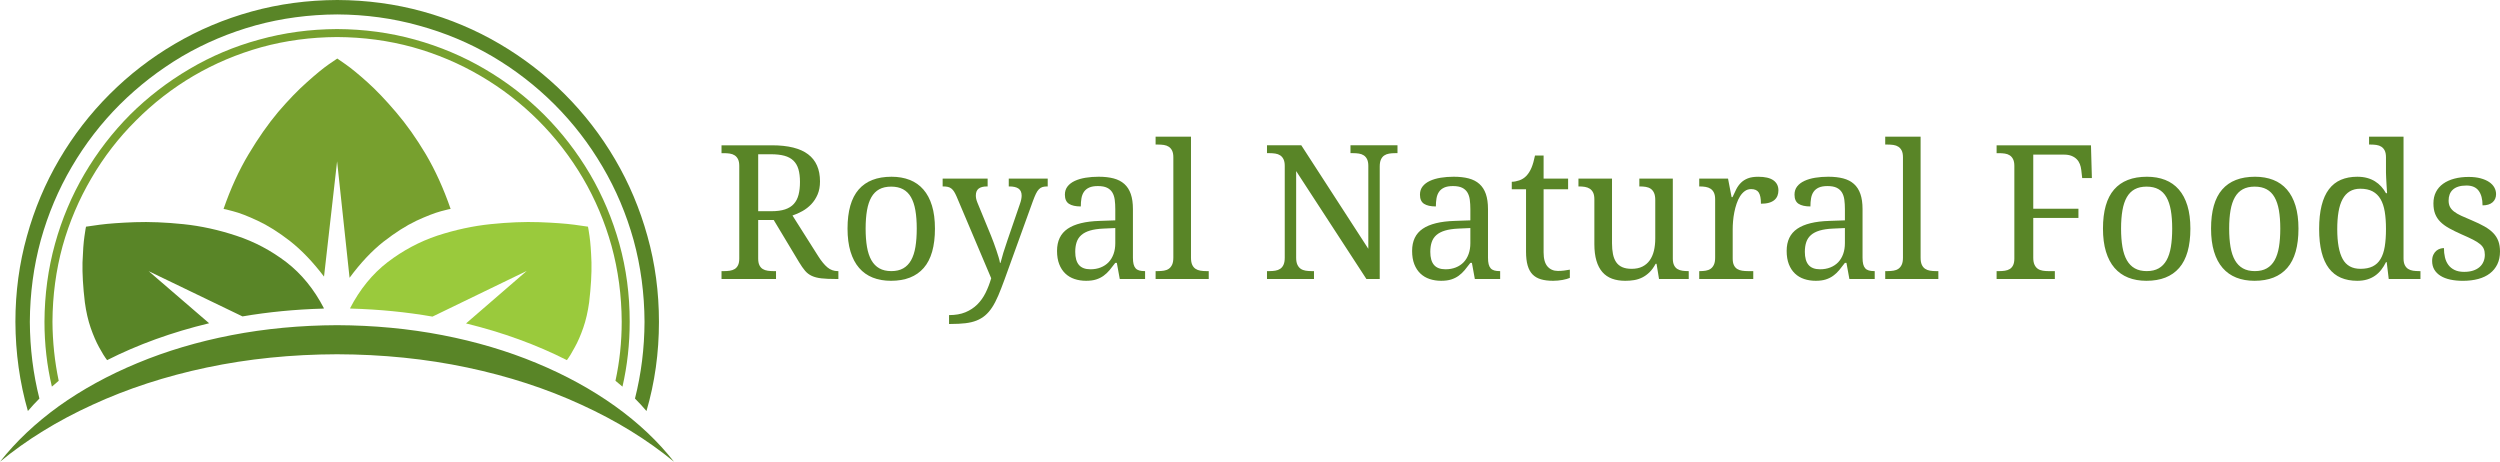
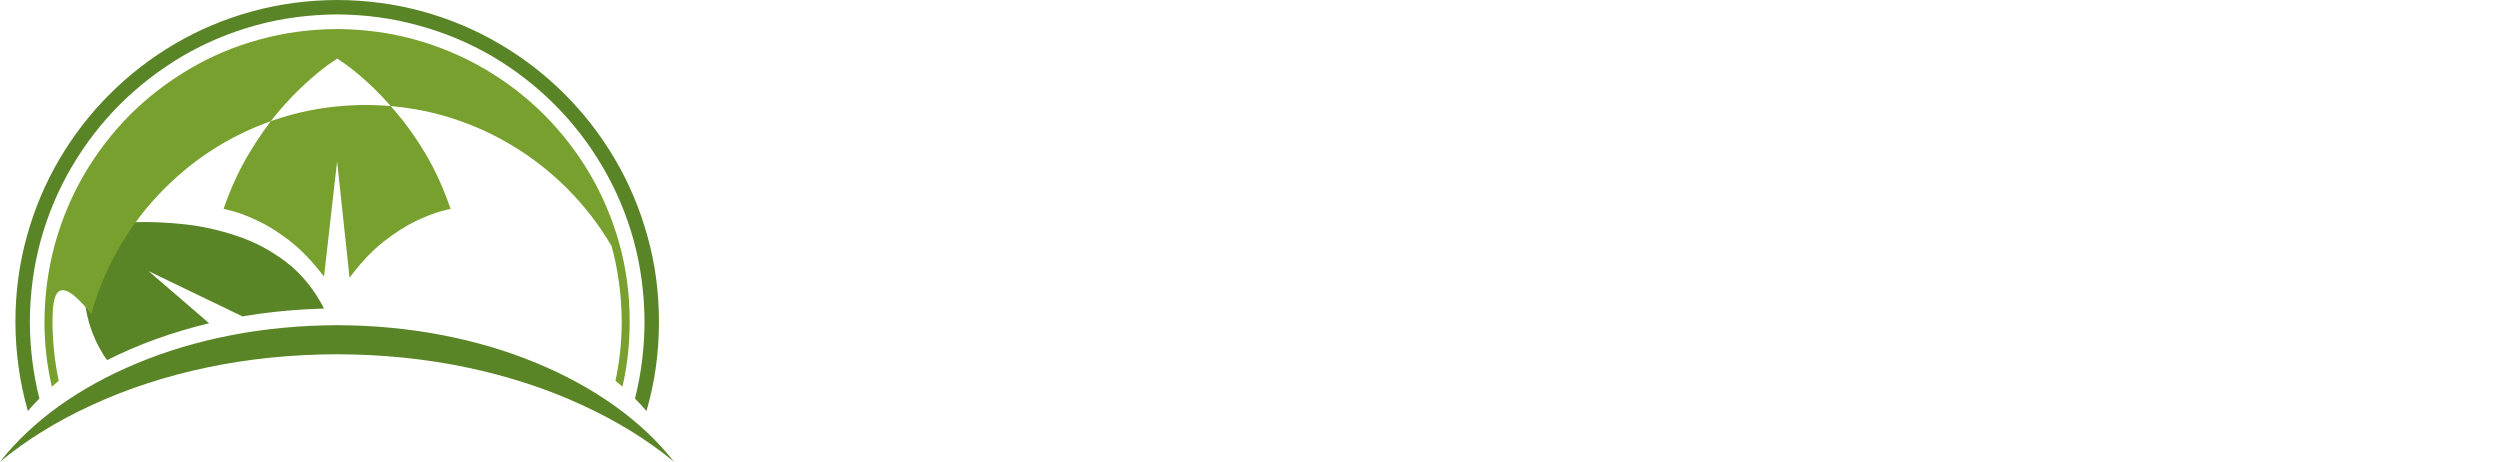
<svg xmlns="http://www.w3.org/2000/svg" version="1.1" id="Layer_1" x="0px" y="0px" width="456.986px" height="84.402px" viewBox="0 0 456.986 84.402" enable-background="new 0 0 456.986 84.402" xml:space="preserve">
  <g>
    <path fill-rule="evenodd" clip-rule="evenodd" fill="#598527" d="M61.617,59.441c-6.703,0.027-13.137,0.633-19.293,1.821   c-6.129,1.187-11.859,2.886-17.183,5.101c-5.329,2.207-10.118,4.836-14.375,7.875C6.512,77.31,2.922,80.695,0,84.402   c4.871-4.015,10.504-7.488,16.902-10.41c6.395-2.949,13.36-5.219,20.895-6.812c7.558-1.595,15.5-2.399,23.82-2.423   c8.321,0.023,16.25,0.828,23.785,2.423c7.536,1.593,14.5,3.862,20.895,6.812c6.394,2.922,12.031,6.396,16.906,10.41   c-2.926-3.73-6.519-7.117-10.773-10.164c-4.254-3.039-9.043-5.668-14.368-7.875c-5.328-2.215-11.054-3.914-17.187-5.101   C74.738,60.074,68.32,59.469,61.617,59.441 M59.227,56.379c-1.805-3.496-4.102-6.313-6.879-8.453   c-2.809-2.141-5.836-3.745-9.094-4.816c-3.281-1.093-6.524-1.804-9.734-2.136c-3.235-0.332-6.192-0.453-8.883-0.36   c-2.66,0.098-4.797,0.254-6.418,0.465c-1.614,0.215-2.449,0.332-2.496,0.356c-0.024,0.027-0.118,0.609-0.285,1.75   c-0.165,1.117-0.282,2.708-0.356,4.777c-0.047,2.066,0.094,4.504,0.43,7.31c0.238,1.737,0.593,3.292,1.07,4.671   c0.473,1.355,0.984,2.532,1.531,3.532c0.524,0.976,1.012,1.757,1.465,2.354c5.633-2.854,11.848-5.101,18.649-6.742l-11.055-9.52   l17.152,8.27c4.731-0.809,9.617-1.28,14.656-1.426C59.051,56.41,59.133,56.398,59.227,56.379 M5.098,75.133   c-1.5-5.207-2.258-10.637-2.282-16.297c0-5.44,0.704-10.66,2.102-15.652c1.379-4.992,3.352-9.675,5.922-14.05   c2.566-4.375,5.633-8.344,9.199-11.91c3.566-3.567,7.535-6.633,11.91-9.2C36.324,5.453,41.008,3.48,46,2.102   C50.992,0.723,56.211,0.023,61.652,0C67.07,0.023,72.277,0.723,77.27,2.102c4.992,1.378,9.675,3.351,14.05,5.921   c4.375,2.567,8.348,5.633,11.914,9.2c3.563,3.566,6.629,7.535,9.196,11.91c2.57,4.375,4.543,9.058,5.922,14.05   c1.402,4.992,2.101,10.212,2.101,15.652c0,5.66-0.758,11.09-2.281,16.297c-0.664-0.784-1.367-1.543-2.102-2.28   c1.141-4.497,1.723-9.164,1.746-14.017c-0.023-5.18-0.691-10.16-1.996-14.938c-1.332-4.781-3.222-9.25-5.672-13.41   c-2.449-4.183-5.371-7.976-8.769-11.375c-3.402-3.402-7.191-6.336-11.375-8.808c-4.188-2.45-8.668-4.328-13.445-5.633   c-4.754-1.332-9.723-2.008-14.907-2.035c-5.179,0.027-10.16,0.691-14.937,2c-4.781,1.332-9.262,3.218-13.445,5.668   c-4.161,2.472-7.954,5.406-11.375,8.808c-3.399,3.399-6.325,7.192-8.774,11.375c-2.449,4.16-4.336,8.629-5.668,13.41   c-1.308,4.777-1.973,9.758-2,14.938c0.027,4.853,0.609,9.52,1.75,14.017C6.465,73.59,5.766,74.349,5.098,75.133" />
-     <path fill-rule="evenodd" clip-rule="evenodd" fill="#77A02E" d="M63.898,50.777c2-2.711,4.067-4.91,6.204-6.597   c2.14-1.661,4.136-2.935,5.992-3.817c1.855-0.855,3.351-1.437,4.496-1.746c1.164-0.308,1.758-0.449,1.781-0.426   c-1.285-3.711-2.793-7.039-4.527-9.984c-1.758-2.949-3.578-5.516-5.457-7.703c-1.879-2.211-3.625-4.043-5.242-5.492   c-1.618-1.45-2.938-2.532-3.957-3.246c-1-0.711-1.512-1.067-1.536-1.067c-0.023,0-0.543,0.356-1.566,1.067   c-1.024,0.714-2.344,1.796-3.961,3.246c-1.641,1.449-3.398,3.269-5.277,5.457c-1.852,2.211-3.66,4.789-5.418,7.738   c-1.762,2.945-3.282,6.273-4.567,9.984c0.024-0.023,0.606,0.118,1.75,0.426c1.137,0.289,2.625,0.856,4.457,1.715   c1.852,0.856,3.84,2.102,5.953,3.742c2.118,1.664,4.184,3.824,6.204,6.488l2.39-21.074L63.898,50.777 M112.504,69.605   c0.762-3.496,1.141-7.098,1.141-10.805c-0.024-4.801-0.641-9.413-1.856-13.836c-1.234-4.421-2.98-8.555-5.242-12.41   c-2.281-3.875-4.992-7.379-8.129-10.52c-3.16-3.16-6.668-5.871-10.52-8.129c-3.875-2.281-8.023-4.043-12.445-5.277   c-4.422-1.215-9.031-1.832-13.836-1.856c-4.801,0.024-9.414,0.641-13.836,1.856c-4.422,1.234-8.554,2.984-12.41,5.242   c-3.875,2.281-7.379,5.004-10.519,8.164c-3.161,3.141-5.872,6.645-8.129,10.52c-2.282,3.875-4.043,8.011-5.278,12.41   C10.234,49.388,9.613,54,9.59,58.801c0.023,3.707,0.406,7.309,1.14,10.805c-0.425,0.355-0.843,0.711-1.246,1.07   c-0.902-3.827-1.355-7.784-1.355-11.875c0.023-4.945,0.668-9.688,1.926-14.227c1.257-4.543,3.054-8.797,5.383-12.769   c2.332-3.969,5.113-7.582,8.343-10.84c3.258-3.231,6.871-6.012,10.84-8.344c3.973-2.351,8.227-4.148,12.77-5.383   c4.539-1.261,9.281-1.902,14.226-1.926c4.945,0.024,9.688,0.665,14.227,1.926c4.543,1.258,8.797,3.055,12.769,5.383   c3.992,2.332,7.606,5.113,10.84,8.344c3.231,3.234,6.024,6.847,8.379,10.84c2.328,3.972,4.121,8.226,5.387,12.769   c1.258,4.539,1.886,9.281,1.886,14.227c0,4.091-0.441,8.048-1.32,11.875C113.359,70.316,112.93,69.961,112.504,69.605" />
-     <path fill-rule="evenodd" clip-rule="evenodd" fill="#9ACA3C" d="M85.188,59.121c6.703,1.641,12.847,3.875,18.433,6.707   c0.457-0.598,0.941-1.394,1.465-2.39c0.547-0.978,1.059-2.153,1.535-3.532c0.473-1.355,0.828-2.898,1.07-4.636   c0.329-2.806,0.473-5.243,0.426-7.31c-0.07-2.069-0.191-3.676-0.359-4.813c-0.164-1.117-0.262-1.687-0.281-1.714   c-0.047-0.024-0.883-0.141-2.497-0.356c-1.617-0.211-3.757-0.367-6.418-0.465c-2.687-0.093-5.648,0.028-8.878,0.36   c-3.211,0.332-6.457,1.031-9.739,2.101c-3.257,1.094-6.289,2.711-9.093,4.852c-2.778,2.141-5.075,4.957-6.879,8.453   c0.093,0,0.175,0.009,0.246,0.031c5.113,0.146,10.058,0.633,14.836,1.465l17.222-8.344L85.188,59.121" />
-     <path fill="#598527" d="M144.861,39.395c0.602-0.2,1.203-0.468,1.805-0.802c0.602-0.334,1.142-0.752,1.621-1.253   s0.867-1.095,1.162-1.78c0.295-0.686,0.443-1.485,0.443-2.398c0-2.207-0.725-3.858-2.173-4.956s-3.655-1.646-6.619-1.646h-9.21   v1.438h0.435c0.379,0,0.738,0.025,1.078,0.075s0.638,0.159,0.895,0.326c0.256,0.167,0.459,0.404,0.61,0.71   c0.15,0.307,0.226,0.71,0.226,1.212v16.949c0,0.501-0.075,0.905-0.226,1.212s-0.354,0.538-0.61,0.693   c-0.257,0.156-0.555,0.26-0.895,0.31s-0.699,0.075-1.078,0.075h-0.435v1.438h9.962v-1.438h-0.451c-0.379,0-0.739-0.025-1.078-0.075   c-0.34-0.05-0.638-0.153-0.895-0.31c-0.256-0.155-0.459-0.387-0.61-0.693s-0.226-0.711-0.226-1.212v-7.054h2.842l4.63,7.706   c0.39,0.646,0.755,1.17,1.095,1.57c0.34,0.401,0.749,0.714,1.229,0.937c0.479,0.223,1.062,0.373,1.747,0.451   c0.686,0.078,1.563,0.117,2.633,0.117h0.484v-1.438h-0.1c-0.725,0-1.36-0.229-1.905-0.686c-0.546-0.457-1.109-1.142-1.688-2.056   L144.861,39.395L144.861,39.395z M138.593,28.196h2.324c0.969,0,1.791,0.092,2.465,0.275c0.674,0.184,1.223,0.479,1.646,0.886   c0.423,0.407,0.729,0.931,0.919,1.571c0.189,0.641,0.284,1.418,0.284,2.332c0,0.892-0.086,1.671-0.259,2.34   c-0.173,0.668-0.459,1.226-0.861,1.671c-0.401,0.446-0.936,0.78-1.604,1.003c-0.668,0.223-1.504,0.334-2.507,0.334h-2.407V28.196   L138.593,28.196z M170.36,37.598c-0.362-1.187-0.886-2.173-1.571-2.958c-0.686-0.786-1.519-1.371-2.499-1.755   c-0.981-0.384-2.089-0.577-3.326-0.577c-2.652,0-4.655,0.78-6.009,2.34c-1.354,1.561-2.031,3.939-2.031,7.138   c0,1.604,0.181,3.006,0.543,4.204c0.362,1.197,0.886,2.192,1.571,2.983c0.686,0.791,1.518,1.382,2.499,1.771   c0.98,0.39,2.089,0.585,3.326,0.585c2.63,0,4.627-0.785,5.993-2.356c1.365-1.571,2.047-3.967,2.047-7.188   C170.903,40.18,170.722,38.785,170.36,37.598L170.36,37.598z M158.484,38.442c0.167-0.958,0.435-1.758,0.802-2.398   s0.847-1.123,1.438-1.446s1.315-0.485,2.173-0.485c0.858,0,1.585,0.162,2.181,0.485s1.078,0.805,1.446,1.446   s0.635,1.44,0.802,2.398c0.167,0.958,0.251,2.073,0.251,3.343c0,1.27-0.081,2.39-0.243,3.359s-0.426,1.78-0.794,2.433   c-0.368,0.651-0.847,1.145-1.438,1.479c-0.591,0.335-1.315,0.502-2.173,0.502c-0.858,0-1.585-0.167-2.181-0.502   c-0.596-0.334-1.081-0.827-1.455-1.479c-0.373-0.652-0.643-1.463-0.811-2.433c-0.167-0.97-0.25-2.09-0.25-3.359   C158.233,40.515,158.317,39.4,158.484,38.442L158.484,38.442z" />
-     <path fill="#598527" d="M184.395,32.642v1.438h0.101c0.757,0,1.323,0.134,1.696,0.401s0.56,0.697,0.56,1.287   c0,0.189-0.025,0.413-0.075,0.668c-0.05,0.256-0.125,0.524-0.226,0.802l-2.29,6.67c-0.29,0.824-0.543,1.596-0.761,2.314   c-0.217,0.719-0.387,1.329-0.51,1.83h-0.1c-0.044-0.289-0.128-0.635-0.25-1.036c-0.123-0.401-0.259-0.827-0.41-1.278   s-0.312-0.908-0.485-1.371c-0.173-0.462-0.337-0.889-0.493-1.278l-2.507-6.101c-0.1-0.256-0.17-0.482-0.209-0.677   c-0.039-0.194-0.058-0.387-0.058-0.576c0-0.568,0.169-0.986,0.51-1.254c0.34-0.268,0.855-0.401,1.546-0.401h0.101v-1.438h-8.224   v1.438h0.101c0.334,0,0.621,0.028,0.861,0.084c0.239,0.056,0.451,0.156,0.635,0.301c0.184,0.145,0.348,0.332,0.493,0.56   s0.295,0.521,0.452,0.877l6.335,14.96c-0.279,0.958-0.622,1.847-1.028,2.666s-0.914,1.529-1.521,2.131   c-0.607,0.603-1.329,1.075-2.165,1.421s-1.833,0.519-2.992,0.519v1.621h0.301c1.014,0,1.905-0.045,2.674-0.134   s1.448-0.251,2.039-0.484c0.591-0.234,1.117-0.546,1.58-0.937c0.462-0.39,0.889-0.883,1.279-1.479   c0.39-0.597,0.763-1.313,1.12-2.148c0.356-0.836,0.735-1.805,1.136-2.908l5.199-14.375c0.201-0.546,0.384-0.992,0.551-1.337   c0.167-0.345,0.348-0.619,0.543-0.819c0.195-0.201,0.412-0.337,0.652-0.41c0.239-0.072,0.526-0.109,0.861-0.109h0.1v-1.438H184.395   L184.395,32.642z M196.806,44.259c0.173-0.513,0.459-0.944,0.861-1.295s0.928-0.624,1.58-0.819s1.462-0.315,2.432-0.359   l2.189-0.101v2.774c0,0.725-0.106,1.383-0.317,1.973c-0.212,0.591-0.516,1.093-0.911,1.505s-0.875,0.729-1.438,0.952   c-0.563,0.224-1.189,0.335-1.88,0.335c-0.947,0-1.646-0.265-2.098-0.794c-0.452-0.529-0.677-1.329-0.677-2.399   C196.546,45.362,196.633,44.771,196.806,44.259L196.806,44.259z M202.372,34.322c0.418,0.206,0.738,0.496,0.961,0.869   c0.223,0.374,0.368,0.819,0.435,1.337c0.067,0.518,0.1,1.083,0.1,1.696v2.056l-2.841,0.1c-2.619,0.078-4.575,0.558-5.867,1.438   c-1.293,0.88-1.939,2.229-1.939,4.045c0,0.937,0.134,1.747,0.401,2.433c0.267,0.685,0.638,1.253,1.111,1.704   c0.474,0.452,1.037,0.786,1.688,1.003c0.652,0.218,1.356,0.326,2.114,0.326c0.713,0,1.323-0.081,1.83-0.242   c0.507-0.161,0.961-0.387,1.362-0.677c0.401-0.29,0.769-0.636,1.104-1.036c0.334-0.401,0.68-0.842,1.036-1.321h0.284l0.535,2.942   h4.63v-1.438h-0.1c-0.379,0-0.705-0.039-0.978-0.117s-0.493-0.212-0.66-0.401s-0.29-0.439-0.368-0.752   c-0.078-0.312-0.117-0.707-0.117-1.187v-8.876c0-1.092-0.131-2.014-0.393-2.766c-0.262-0.752-0.655-1.362-1.179-1.831   c-0.524-0.468-1.176-0.805-1.956-1.011c-0.78-0.206-1.694-0.309-2.741-0.309c-0.847,0-1.644,0.062-2.39,0.184   c-0.747,0.123-1.402,0.315-1.964,0.577c-0.563,0.262-1.006,0.599-1.329,1.011c-0.323,0.413-0.485,0.914-0.485,1.504   c0,0.792,0.248,1.349,0.744,1.672c0.496,0.323,1.217,0.484,2.165,0.484c0-0.535,0.039-1.03,0.117-1.487s0.231-0.853,0.46-1.187   c0.228-0.334,0.546-0.593,0.953-0.777c0.407-0.184,0.938-0.275,1.596-0.275C201.394,34.013,201.954,34.116,202.372,34.322   L202.372,34.322z M211.239,49.558v1.438h9.711v-1.438h-0.435c-0.39,0-0.755-0.027-1.095-0.084c-0.34-0.056-0.638-0.169-0.895-0.343   c-0.256-0.172-0.457-0.42-0.602-0.743c-0.145-0.323-0.217-0.752-0.217-1.287V24.986h-6.469v1.438h0.435   c0.378,0,0.738,0.025,1.078,0.075c0.34,0.05,0.638,0.159,0.894,0.326c0.256,0.167,0.46,0.404,0.61,0.71   c0.15,0.307,0.226,0.71,0.226,1.212v18.354c0,0.535-0.075,0.964-0.226,1.287s-0.351,0.571-0.602,0.743   c-0.25,0.174-0.546,0.287-0.886,0.343c-0.34,0.057-0.705,0.084-1.095,0.084H211.239L211.239,49.558z M252.207,50.995V30.452   c0-0.535,0.072-0.964,0.219-1.287c0.145-0.323,0.344-0.571,0.602-0.744c0.256-0.173,0.555-0.287,0.895-0.343   s0.703-0.083,1.094-0.083h0.436v-1.438h-8.592v1.438h0.451c0.379,0,0.738,0.025,1.078,0.075s0.637,0.159,0.895,0.326   c0.256,0.167,0.459,0.404,0.609,0.71c0.15,0.307,0.227,0.71,0.227,1.212v15.161l-12.252-18.922h-6.27v1.438h0.436   c0.379,0,0.738,0.025,1.078,0.075s0.637,0.159,0.895,0.326c0.256,0.167,0.459,0.404,0.609,0.71c0.15,0.307,0.227,0.71,0.227,1.212   v16.782c0,0.535-0.074,0.964-0.219,1.287s-0.346,0.571-0.602,0.743c-0.256,0.174-0.555,0.287-0.895,0.343   c-0.34,0.057-0.705,0.084-1.094,0.084h-0.436v1.438h8.592v-1.438h-0.451c-0.379,0-0.74-0.027-1.086-0.084   c-0.346-0.056-0.645-0.169-0.895-0.343c-0.25-0.172-0.451-0.42-0.602-0.743s-0.227-0.752-0.227-1.287v-15.83l12.838,19.724H252.207   L252.207,50.995z M261.711,44.259c0.172-0.513,0.459-0.944,0.859-1.295c0.402-0.351,0.928-0.624,1.58-0.819   s1.463-0.315,2.432-0.359l2.191-0.101v2.774c0,0.725-0.107,1.383-0.318,1.973c-0.213,0.591-0.516,1.093-0.91,1.505   c-0.396,0.412-0.875,0.729-1.438,0.952c-0.564,0.224-1.191,0.335-1.881,0.335c-0.947,0-1.646-0.265-2.098-0.794   s-0.678-1.329-0.678-2.399C261.451,45.362,261.537,44.771,261.711,44.259L261.711,44.259z M267.277,34.322   c0.418,0.206,0.736,0.496,0.961,0.869c0.223,0.374,0.367,0.819,0.434,1.337c0.066,0.518,0.102,1.083,0.102,1.696v2.056l-2.842,0.1   c-2.619,0.078-4.574,0.558-5.867,1.438c-1.293,0.88-1.939,2.229-1.939,4.045c0,0.937,0.133,1.747,0.4,2.433   c0.268,0.685,0.639,1.253,1.113,1.704c0.473,0.452,1.035,0.786,1.688,1.003c0.652,0.218,1.355,0.326,2.113,0.326   c0.715,0,1.324-0.081,1.832-0.242c0.506-0.161,0.961-0.387,1.361-0.677s0.77-0.636,1.104-1.036c0.334-0.401,0.68-0.842,1.037-1.321   h0.283l0.535,2.942h4.629v-1.438h-0.1c-0.379,0-0.705-0.039-0.979-0.117c-0.271-0.078-0.492-0.212-0.66-0.401   c-0.166-0.189-0.289-0.439-0.367-0.752c-0.078-0.312-0.117-0.707-0.117-1.187v-8.876c0-1.092-0.131-2.014-0.393-2.766   c-0.262-0.752-0.654-1.362-1.178-1.831c-0.523-0.468-1.176-0.805-1.957-1.011c-0.779-0.206-1.693-0.309-2.74-0.309   c-0.848,0-1.645,0.062-2.391,0.184c-0.746,0.123-1.4,0.315-1.963,0.577c-0.564,0.262-1.006,0.599-1.33,1.011   c-0.322,0.413-0.484,0.914-0.484,1.504c0,0.792,0.248,1.349,0.744,1.672s1.217,0.484,2.164,0.484c0-0.535,0.039-1.03,0.117-1.487   s0.23-0.853,0.459-1.187c0.229-0.334,0.547-0.593,0.953-0.777c0.406-0.184,0.939-0.275,1.596-0.275   C266.299,34.013,266.859,34.116,267.277,34.322L267.277,34.322z M282.871,48.705c-0.473-0.546-0.709-1.404-0.709-2.574V34.598   h4.479v-1.956h-4.479V28.43h-1.572c-0.178,0.88-0.387,1.613-0.627,2.198c-0.24,0.585-0.555,1.089-0.943,1.513   c-0.379,0.39-0.816,0.668-1.313,0.835s-0.951,0.251-1.363,0.251v1.371h2.607V46.03c0,0.981,0.098,1.812,0.293,2.491   s0.494,1.226,0.895,1.638s0.914,0.711,1.537,0.895c0.625,0.184,1.371,0.275,2.24,0.275c0.268,0,0.553-0.014,0.854-0.042   c0.301-0.027,0.588-0.066,0.859-0.116c0.273-0.051,0.527-0.109,0.762-0.176c0.234-0.067,0.424-0.134,0.568-0.2V49.29   c-0.357,0.067-0.709,0.123-1.053,0.167c-0.346,0.045-0.725,0.067-1.137,0.067C283.979,49.524,283.346,49.251,282.871,48.705   L282.871,48.705z M305.779,32.642h-6.117v1.438h0.1c0.391,0,0.756,0.028,1.096,0.084s0.635,0.17,0.885,0.342   c0.252,0.173,0.453,0.424,0.604,0.752s0.225,0.761,0.225,1.295v7.054c0,0.824-0.084,1.576-0.25,2.256   c-0.168,0.68-0.428,1.262-0.777,1.747c-0.352,0.484-0.797,0.86-1.338,1.128s-1.189,0.401-1.947,0.401   c-0.691,0-1.268-0.103-1.73-0.31c-0.463-0.206-0.83-0.51-1.104-0.91c-0.271-0.401-0.467-0.892-0.584-1.472   c-0.117-0.579-0.176-1.242-0.176-1.989V32.642h-6.135v1.438h0.102c0.377,0,0.736,0.028,1.078,0.084   c0.34,0.056,0.637,0.167,0.893,0.334c0.258,0.167,0.461,0.404,0.611,0.71c0.15,0.307,0.225,0.71,0.225,1.212v8.208   c0,1.17,0.127,2.179,0.377,3.025s0.615,1.543,1.094,2.089c0.48,0.546,1.07,0.947,1.773,1.204c0.701,0.256,1.504,0.384,2.406,0.384   c0.557,0,1.092-0.042,1.605-0.125c0.512-0.084,1.002-0.239,1.471-0.468c0.467-0.229,0.91-0.544,1.328-0.944   c0.418-0.401,0.799-0.925,1.145-1.571h0.168l0.451,2.774h5.432v-1.438h-0.1c-0.379,0-0.738-0.025-1.078-0.075   s-0.639-0.153-0.895-0.31c-0.256-0.155-0.459-0.387-0.609-0.693s-0.227-0.711-0.227-1.212V32.642L305.779,32.642z M320.488,49.558   h-0.951c-0.379,0-0.738-0.025-1.078-0.075c-0.342-0.05-0.639-0.153-0.895-0.31c-0.258-0.155-0.461-0.387-0.611-0.693   s-0.225-0.711-0.225-1.212v-5.382c0-0.435,0.021-0.919,0.066-1.454c0.045-0.535,0.119-1.072,0.227-1.613   c0.105-0.54,0.244-1.067,0.418-1.58c0.172-0.512,0.383-0.966,0.635-1.362c0.25-0.395,0.543-0.713,0.877-0.953   c0.334-0.239,0.713-0.359,1.137-0.359c0.668,0,1.137,0.209,1.404,0.627s0.4,1.101,0.4,2.047c0.58,0,1.07-0.058,1.471-0.175   c0.402-0.117,0.73-0.284,0.986-0.501c0.258-0.217,0.443-0.477,0.561-0.777s0.176-0.629,0.176-0.986   c0-0.791-0.305-1.404-0.912-1.838s-1.535-0.652-2.781-0.652c-0.76,0-1.389,0.098-1.891,0.292c-0.5,0.195-0.922,0.462-1.262,0.802   s-0.627,0.735-0.859,1.187c-0.234,0.451-0.463,0.933-0.686,1.446h-0.168l-0.652-3.394h-5.264v1.438h0.1   c0.379,0,0.738,0.028,1.078,0.084s0.637,0.167,0.895,0.334c0.256,0.167,0.459,0.404,0.609,0.71c0.15,0.307,0.227,0.71,0.227,1.212   v10.681c0,0.535-0.076,0.964-0.227,1.287s-0.352,0.571-0.602,0.743c-0.25,0.174-0.547,0.287-0.887,0.343   c-0.34,0.057-0.703,0.084-1.094,0.084h-0.1v1.438h9.877V49.558L320.488,49.558z" />
-     <path fill="#598527" d="M330.176,44.259c0.172-0.513,0.459-0.944,0.861-1.295c0.4-0.351,0.928-0.624,1.578-0.819   c0.652-0.195,1.463-0.315,2.434-0.359l2.189-0.101v2.774c0,0.725-0.107,1.383-0.318,1.973c-0.211,0.591-0.516,1.093-0.91,1.505   c-0.396,0.412-0.875,0.729-1.438,0.952c-0.564,0.224-1.189,0.335-1.881,0.335c-0.947,0-1.646-0.265-2.098-0.794   s-0.678-1.329-0.678-2.399C329.916,45.362,330.002,44.771,330.176,44.259L330.176,44.259z M335.742,34.322   c0.418,0.206,0.738,0.496,0.961,0.869c0.223,0.374,0.367,0.819,0.434,1.337c0.068,0.518,0.102,1.083,0.102,1.696v2.056l-2.842,0.1   c-2.619,0.078-4.574,0.558-5.867,1.438c-1.293,0.88-1.939,2.229-1.939,4.045c0,0.937,0.135,1.747,0.4,2.433   c0.268,0.685,0.639,1.253,1.113,1.704c0.473,0.452,1.035,0.786,1.688,1.003c0.652,0.218,1.357,0.326,2.115,0.326   c0.713,0,1.322-0.081,1.83-0.242c0.506-0.161,0.961-0.387,1.361-0.677c0.402-0.29,0.77-0.636,1.104-1.036   c0.334-0.401,0.68-0.842,1.037-1.321h0.283l0.535,2.942h4.631v-1.438h-0.102c-0.379,0-0.705-0.039-0.977-0.117   c-0.273-0.078-0.494-0.212-0.66-0.401c-0.168-0.189-0.291-0.439-0.369-0.752c-0.078-0.312-0.117-0.707-0.117-1.187v-8.876   c0-1.092-0.131-2.014-0.393-2.766c-0.262-0.752-0.654-1.362-1.178-1.831c-0.523-0.468-1.176-0.805-1.955-1.011   c-0.781-0.206-1.695-0.309-2.742-0.309c-0.848,0-1.645,0.062-2.391,0.184c-0.746,0.123-1.4,0.315-1.963,0.577   c-0.564,0.262-1.006,0.599-1.33,1.011c-0.322,0.413-0.484,0.914-0.484,1.504c0,0.792,0.248,1.349,0.744,1.672   s1.217,0.484,2.164,0.484c0-0.535,0.039-1.03,0.117-1.487s0.23-0.853,0.459-1.187c0.229-0.334,0.547-0.593,0.953-0.777   c0.406-0.184,0.939-0.275,1.598-0.275C334.764,34.013,335.324,34.116,335.742,34.322L335.742,34.322z M344.609,49.558v1.438h9.711   v-1.438h-0.434c-0.391,0-0.756-0.027-1.096-0.084c-0.34-0.056-0.639-0.169-0.895-0.343c-0.256-0.172-0.457-0.42-0.602-0.743   s-0.217-0.752-0.217-1.287V24.986h-6.469v1.438h0.434c0.379,0,0.738,0.025,1.078,0.075s0.639,0.159,0.895,0.326   c0.256,0.167,0.459,0.404,0.611,0.71c0.15,0.307,0.225,0.71,0.225,1.212v18.354c0,0.535-0.074,0.964-0.225,1.287   c-0.152,0.323-0.352,0.571-0.604,0.743c-0.25,0.174-0.545,0.287-0.885,0.343c-0.34,0.057-0.705,0.084-1.096,0.084H344.609   L344.609,49.558z M377.287,28.263c0.535,0,0.992,0.075,1.371,0.226s0.693,0.351,0.943,0.602c0.252,0.251,0.443,0.546,0.576,0.886   c0.135,0.34,0.225,0.705,0.268,1.095l0.168,1.471h1.771l-0.166-5.984h-17.25v1.438h0.434c0.379,0,0.738,0.025,1.078,0.075   s0.639,0.159,0.895,0.326c0.256,0.167,0.459,0.404,0.609,0.71c0.15,0.307,0.227,0.71,0.227,1.212v16.949   c0,0.501-0.076,0.905-0.227,1.212s-0.354,0.538-0.609,0.693c-0.256,0.156-0.555,0.26-0.895,0.31s-0.699,0.075-1.078,0.075h-0.434   v1.438h10.646v-1.438h-1.137c-0.379,0-0.74-0.027-1.086-0.084c-0.346-0.056-0.645-0.169-0.895-0.343   c-0.25-0.172-0.451-0.42-0.602-0.743s-0.227-0.752-0.227-1.287v-7.271h8.258v-1.671h-8.258v-9.895H377.287L377.287,28.263z" />
-     <path fill="#598527" d="M399.846,37.598c-0.361-1.187-0.885-2.173-1.57-2.958s-1.52-1.371-2.5-1.755s-2.088-0.577-3.326-0.577   c-2.652,0-4.654,0.78-6.008,2.34c-1.355,1.561-2.031,3.939-2.031,7.138c0,1.604,0.18,3.006,0.543,4.204   c0.361,1.197,0.887,2.192,1.57,2.983c0.686,0.791,1.52,1.382,2.5,1.771s2.09,0.585,3.326,0.585c2.629,0,4.627-0.785,5.992-2.356   s2.047-3.967,2.047-7.188C400.389,40.18,400.209,38.785,399.846,37.598L399.846,37.598z M387.971,38.442   c0.166-0.958,0.434-1.758,0.801-2.398c0.369-0.641,0.848-1.123,1.438-1.446c0.592-0.323,1.316-0.485,2.174-0.485   s1.586,0.162,2.182,0.485s1.078,0.805,1.445,1.446s0.635,1.44,0.803,2.398c0.168,0.958,0.25,2.073,0.25,3.343   c0,1.27-0.08,2.39-0.242,3.359s-0.426,1.78-0.793,2.433c-0.369,0.651-0.848,1.145-1.438,1.479   c-0.592,0.335-1.316,0.502-2.174,0.502s-1.586-0.167-2.182-0.502c-0.596-0.334-1.08-0.827-1.453-1.479   c-0.373-0.652-0.645-1.463-0.811-2.433c-0.168-0.97-0.252-2.09-0.252-3.359C387.719,40.515,387.803,39.4,387.971,38.442   L387.971,38.442z M419.604,37.598c-0.363-1.187-0.887-2.173-1.572-2.958c-0.684-0.786-1.518-1.371-2.498-1.755   s-2.09-0.577-3.326-0.577c-2.652,0-4.654,0.78-6.01,2.34c-1.354,1.561-2.029,3.939-2.029,7.138c0,1.604,0.18,3.006,0.543,4.204   c0.361,1.197,0.885,2.192,1.57,2.983s1.518,1.382,2.5,1.771c0.98,0.39,2.088,0.585,3.326,0.585c2.629,0,4.627-0.785,5.992-2.356   s2.047-3.967,2.047-7.188C420.146,40.18,419.965,38.785,419.604,37.598L419.604,37.598z M407.727,38.442   c0.168-0.958,0.436-1.758,0.803-2.398s0.848-1.123,1.438-1.446c0.592-0.323,1.314-0.485,2.174-0.485   c0.857,0,1.584,0.162,2.182,0.485c0.596,0.323,1.078,0.805,1.445,1.446s0.635,1.44,0.803,2.398c0.166,0.958,0.25,2.073,0.25,3.343   c0,1.27-0.08,2.39-0.242,3.359s-0.426,1.78-0.795,2.433c-0.367,0.651-0.846,1.145-1.438,1.479c-0.59,0.335-1.314,0.502-2.172,0.502   c-0.859,0-1.586-0.167-2.182-0.502c-0.596-0.334-1.08-0.827-1.455-1.479c-0.373-0.652-0.643-1.463-0.811-2.433   c-0.166-0.97-0.25-2.09-0.25-3.359C407.477,40.515,407.561,39.4,407.727,38.442L407.727,38.442z M439.352,24.986h-6.301v1.438   h0.283c0.379,0,0.738,0.025,1.078,0.075s0.639,0.159,0.895,0.326c0.256,0.167,0.461,0.404,0.611,0.71   c0.15,0.307,0.225,0.71,0.225,1.212v2.808c0,0.201,0.012,0.51,0.033,0.928c0.023,0.418,0.045,0.839,0.068,1.262   c0.033,0.49,0.066,1.014,0.1,1.571h-0.201c-0.244-0.446-0.535-0.853-0.869-1.22s-0.715-0.686-1.145-0.953   c-0.43-0.267-0.91-0.473-1.445-0.618s-1.131-0.217-1.789-0.217c-1.125,0-2.123,0.187-2.992,0.56s-1.6,0.95-2.189,1.73   c-0.592,0.78-1.037,1.771-1.338,2.975s-0.451,2.63-0.451,4.279c0,1.638,0.15,3.053,0.451,4.246s0.746,2.176,1.338,2.95   c0.59,0.774,1.32,1.349,2.189,1.722s1.867,0.56,2.992,0.56c0.668,0,1.27-0.081,1.805-0.242s1.014-0.39,1.438-0.686   c0.424-0.295,0.801-0.651,1.129-1.069s0.621-0.889,0.877-1.412h0.135l0.367,3.075h5.801v-1.438h-0.285   c-0.379,0-0.738-0.025-1.078-0.075s-0.639-0.159-0.895-0.326s-0.459-0.403-0.609-0.71s-0.227-0.711-0.227-1.212V24.986   L439.352,24.986z M428.221,47.334c-0.658-1.203-0.986-3.02-0.986-5.449c0-1.192,0.078-2.248,0.234-3.167   c0.154-0.919,0.402-1.691,0.742-2.315s0.777-1.098,1.313-1.421s1.176-0.485,1.922-0.485c0.904,0,1.656,0.162,2.258,0.485   s1.084,0.794,1.445,1.413c0.361,0.618,0.619,1.385,0.77,2.298s0.225,1.967,0.225,3.159c0,1.237-0.074,2.312-0.225,3.226   s-0.408,1.671-0.77,2.273c-0.361,0.602-0.842,1.05-1.438,1.345c-0.596,0.296-1.34,0.443-2.23,0.443   C429.965,49.14,428.877,48.538,428.221,47.334L428.221,47.334z M453,50.995c0.83-0.223,1.541-0.56,2.131-1.012   c0.592-0.451,1.047-1.011,1.371-1.68c0.322-0.668,0.484-1.448,0.484-2.34c0-0.713-0.1-1.343-0.301-1.889s-0.51-1.036-0.928-1.471   c-0.418-0.435-0.949-0.835-1.596-1.204c-0.646-0.368-1.422-0.741-2.324-1.12c-0.758-0.312-1.406-0.593-1.947-0.844   s-0.98-0.51-1.32-0.777s-0.588-0.56-0.744-0.877s-0.232-0.694-0.232-1.128c0-0.401,0.061-0.769,0.184-1.103   c0.121-0.334,0.314-0.624,0.576-0.869s0.6-0.435,1.012-0.568s0.908-0.201,1.486-0.201c1.014,0,1.758,0.318,2.232,0.953   c0.473,0.635,0.711,1.527,0.711,2.675c0.791,0,1.4-0.187,1.83-0.56c0.428-0.373,0.643-0.872,0.643-1.496   c0-0.423-0.105-0.827-0.316-1.212c-0.213-0.384-0.529-0.719-0.953-1.003s-0.947-0.51-1.572-0.677   c-0.623-0.167-1.342-0.251-2.156-0.251c-0.969,0-1.85,0.106-2.641,0.318c-0.791,0.211-1.471,0.521-2.039,0.928   s-1.006,0.911-1.313,1.513c-0.307,0.602-0.459,1.292-0.459,2.073c0,0.747,0.105,1.39,0.316,1.93   c0.213,0.541,0.529,1.022,0.953,1.446c0.424,0.424,0.961,0.816,1.613,1.179s1.418,0.738,2.299,1.128   c0.824,0.356,1.51,0.674,2.057,0.953c0.545,0.278,0.977,0.552,1.295,0.819c0.316,0.267,0.539,0.554,0.668,0.86   s0.193,0.672,0.193,1.095c0,0.457-0.084,0.878-0.252,1.262c-0.166,0.385-0.408,0.714-0.727,0.986   c-0.318,0.273-0.711,0.485-1.178,0.636c-0.469,0.15-1.01,0.226-1.623,0.226c-0.689,0-1.271-0.114-1.746-0.343   c-0.473-0.229-0.855-0.54-1.145-0.937c-0.291-0.395-0.496-0.854-0.619-1.379c-0.123-0.523-0.184-1.086-0.184-1.688   c-0.201,0-0.426,0.036-0.678,0.108c-0.25,0.072-0.484,0.198-0.701,0.376c-0.217,0.179-0.4,0.421-0.551,0.728   c-0.15,0.306-0.227,0.688-0.227,1.145c0,0.602,0.135,1.128,0.4,1.579c0.268,0.452,0.646,0.831,1.137,1.137   c0.49,0.307,1.084,0.535,1.781,0.686c0.695,0.15,1.473,0.226,2.332,0.226C451.248,51.329,452.17,51.218,453,50.995L453,50.995z" />
+     <path fill-rule="evenodd" clip-rule="evenodd" fill="#77A02E" d="M63.898,50.777c2-2.711,4.067-4.91,6.204-6.597   c2.14-1.661,4.136-2.935,5.992-3.817c1.855-0.855,3.351-1.437,4.496-1.746c1.164-0.308,1.758-0.449,1.781-0.426   c-1.285-3.711-2.793-7.039-4.527-9.984c-1.758-2.949-3.578-5.516-5.457-7.703c-1.879-2.211-3.625-4.043-5.242-5.492   c-1.618-1.45-2.938-2.532-3.957-3.246c-1-0.711-1.512-1.067-1.536-1.067c-0.023,0-0.543,0.356-1.566,1.067   c-1.024,0.714-2.344,1.796-3.961,3.246c-1.641,1.449-3.398,3.269-5.277,5.457c-1.852,2.211-3.66,4.789-5.418,7.738   c-1.762,2.945-3.282,6.273-4.567,9.984c0.024-0.023,0.606,0.118,1.75,0.426c1.137,0.289,2.625,0.856,4.457,1.715   c1.852,0.856,3.84,2.102,5.953,3.742c2.118,1.664,4.184,3.824,6.204,6.488l2.39-21.074L63.898,50.777 M112.504,69.605   c0.762-3.496,1.141-7.098,1.141-10.805c-0.024-4.801-0.641-9.413-1.856-13.836c-2.281-3.875-4.992-7.379-8.129-10.52c-3.16-3.16-6.668-5.871-10.52-8.129c-3.875-2.281-8.023-4.043-12.445-5.277   c-4.422-1.215-9.031-1.832-13.836-1.856c-4.801,0.024-9.414,0.641-13.836,1.856c-4.422,1.234-8.554,2.984-12.41,5.242   c-3.875,2.281-7.379,5.004-10.519,8.164c-3.161,3.141-5.872,6.645-8.129,10.52c-2.282,3.875-4.043,8.011-5.278,12.41   C10.234,49.388,9.613,54,9.59,58.801c0.023,3.707,0.406,7.309,1.14,10.805c-0.425,0.355-0.843,0.711-1.246,1.07   c-0.902-3.827-1.355-7.784-1.355-11.875c0.023-4.945,0.668-9.688,1.926-14.227c1.257-4.543,3.054-8.797,5.383-12.769   c2.332-3.969,5.113-7.582,8.343-10.84c3.258-3.231,6.871-6.012,10.84-8.344c3.973-2.351,8.227-4.148,12.77-5.383   c4.539-1.261,9.281-1.902,14.226-1.926c4.945,0.024,9.688,0.665,14.227,1.926c4.543,1.258,8.797,3.055,12.769,5.383   c3.992,2.332,7.606,5.113,10.84,8.344c3.231,3.234,6.024,6.847,8.379,10.84c2.328,3.972,4.121,8.226,5.387,12.769   c1.258,4.539,1.886,9.281,1.886,14.227c0,4.091-0.441,8.048-1.32,11.875C113.359,70.316,112.93,69.961,112.504,69.605" />
  </g>
</svg>